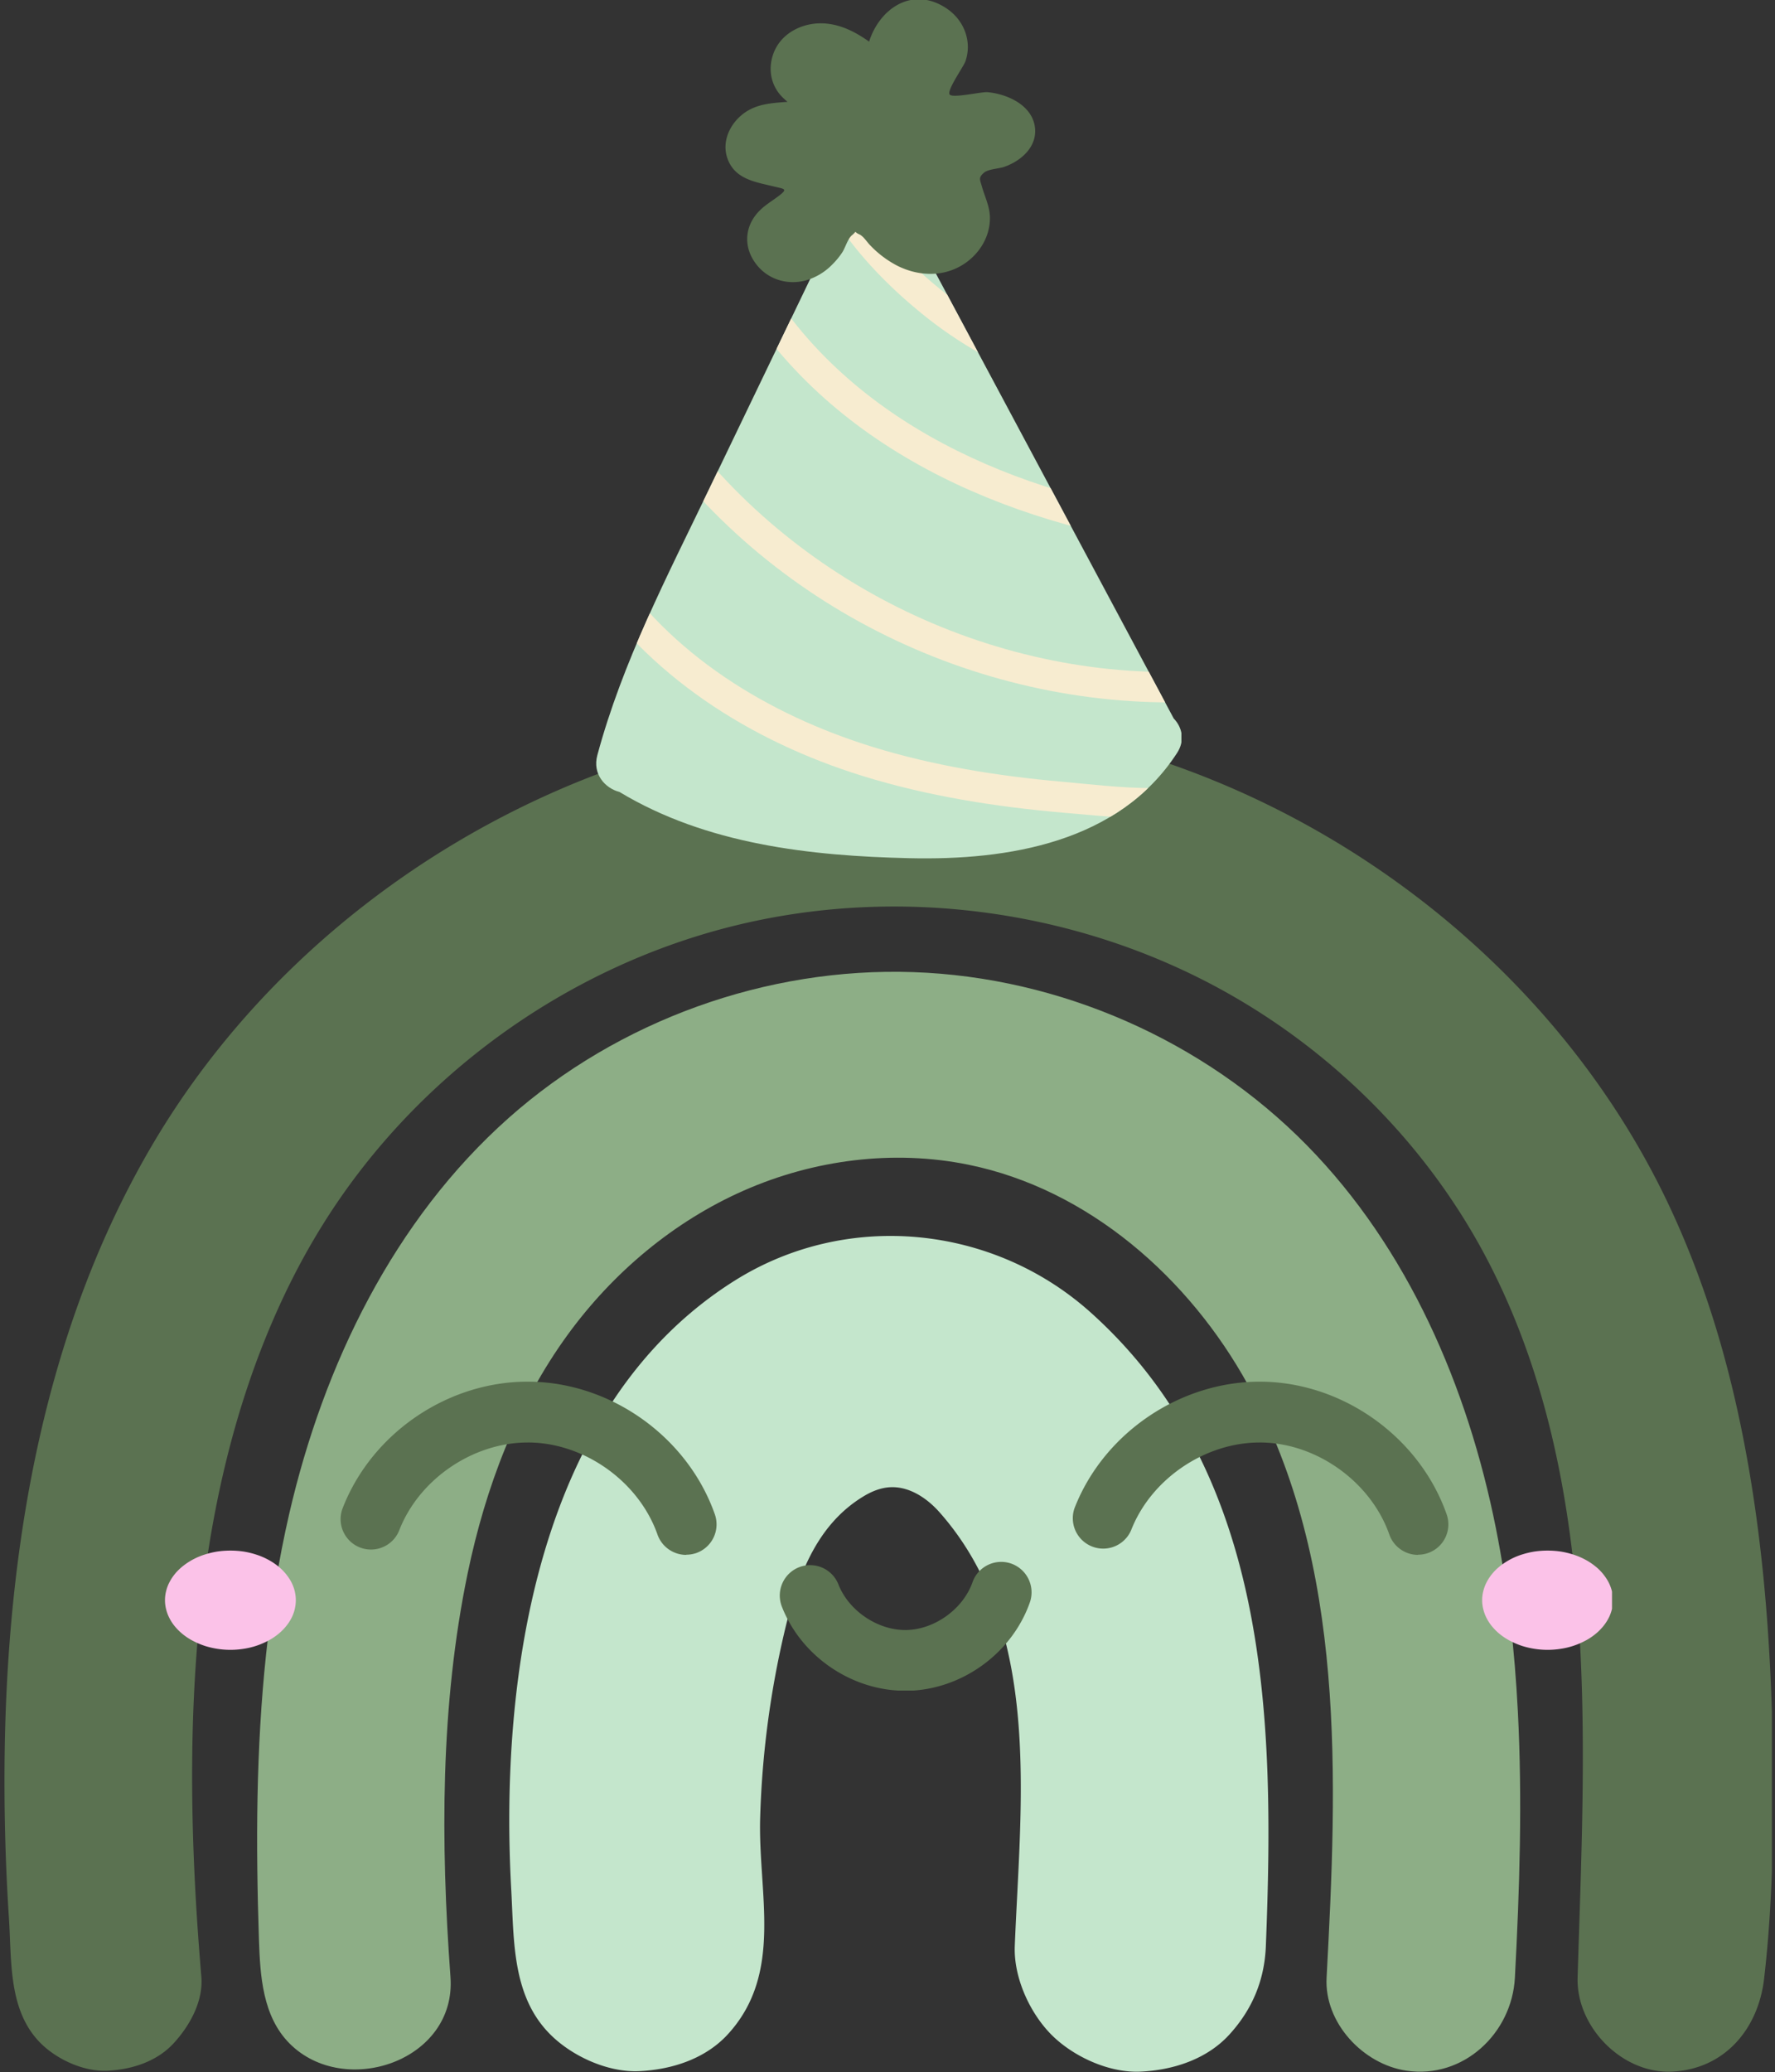
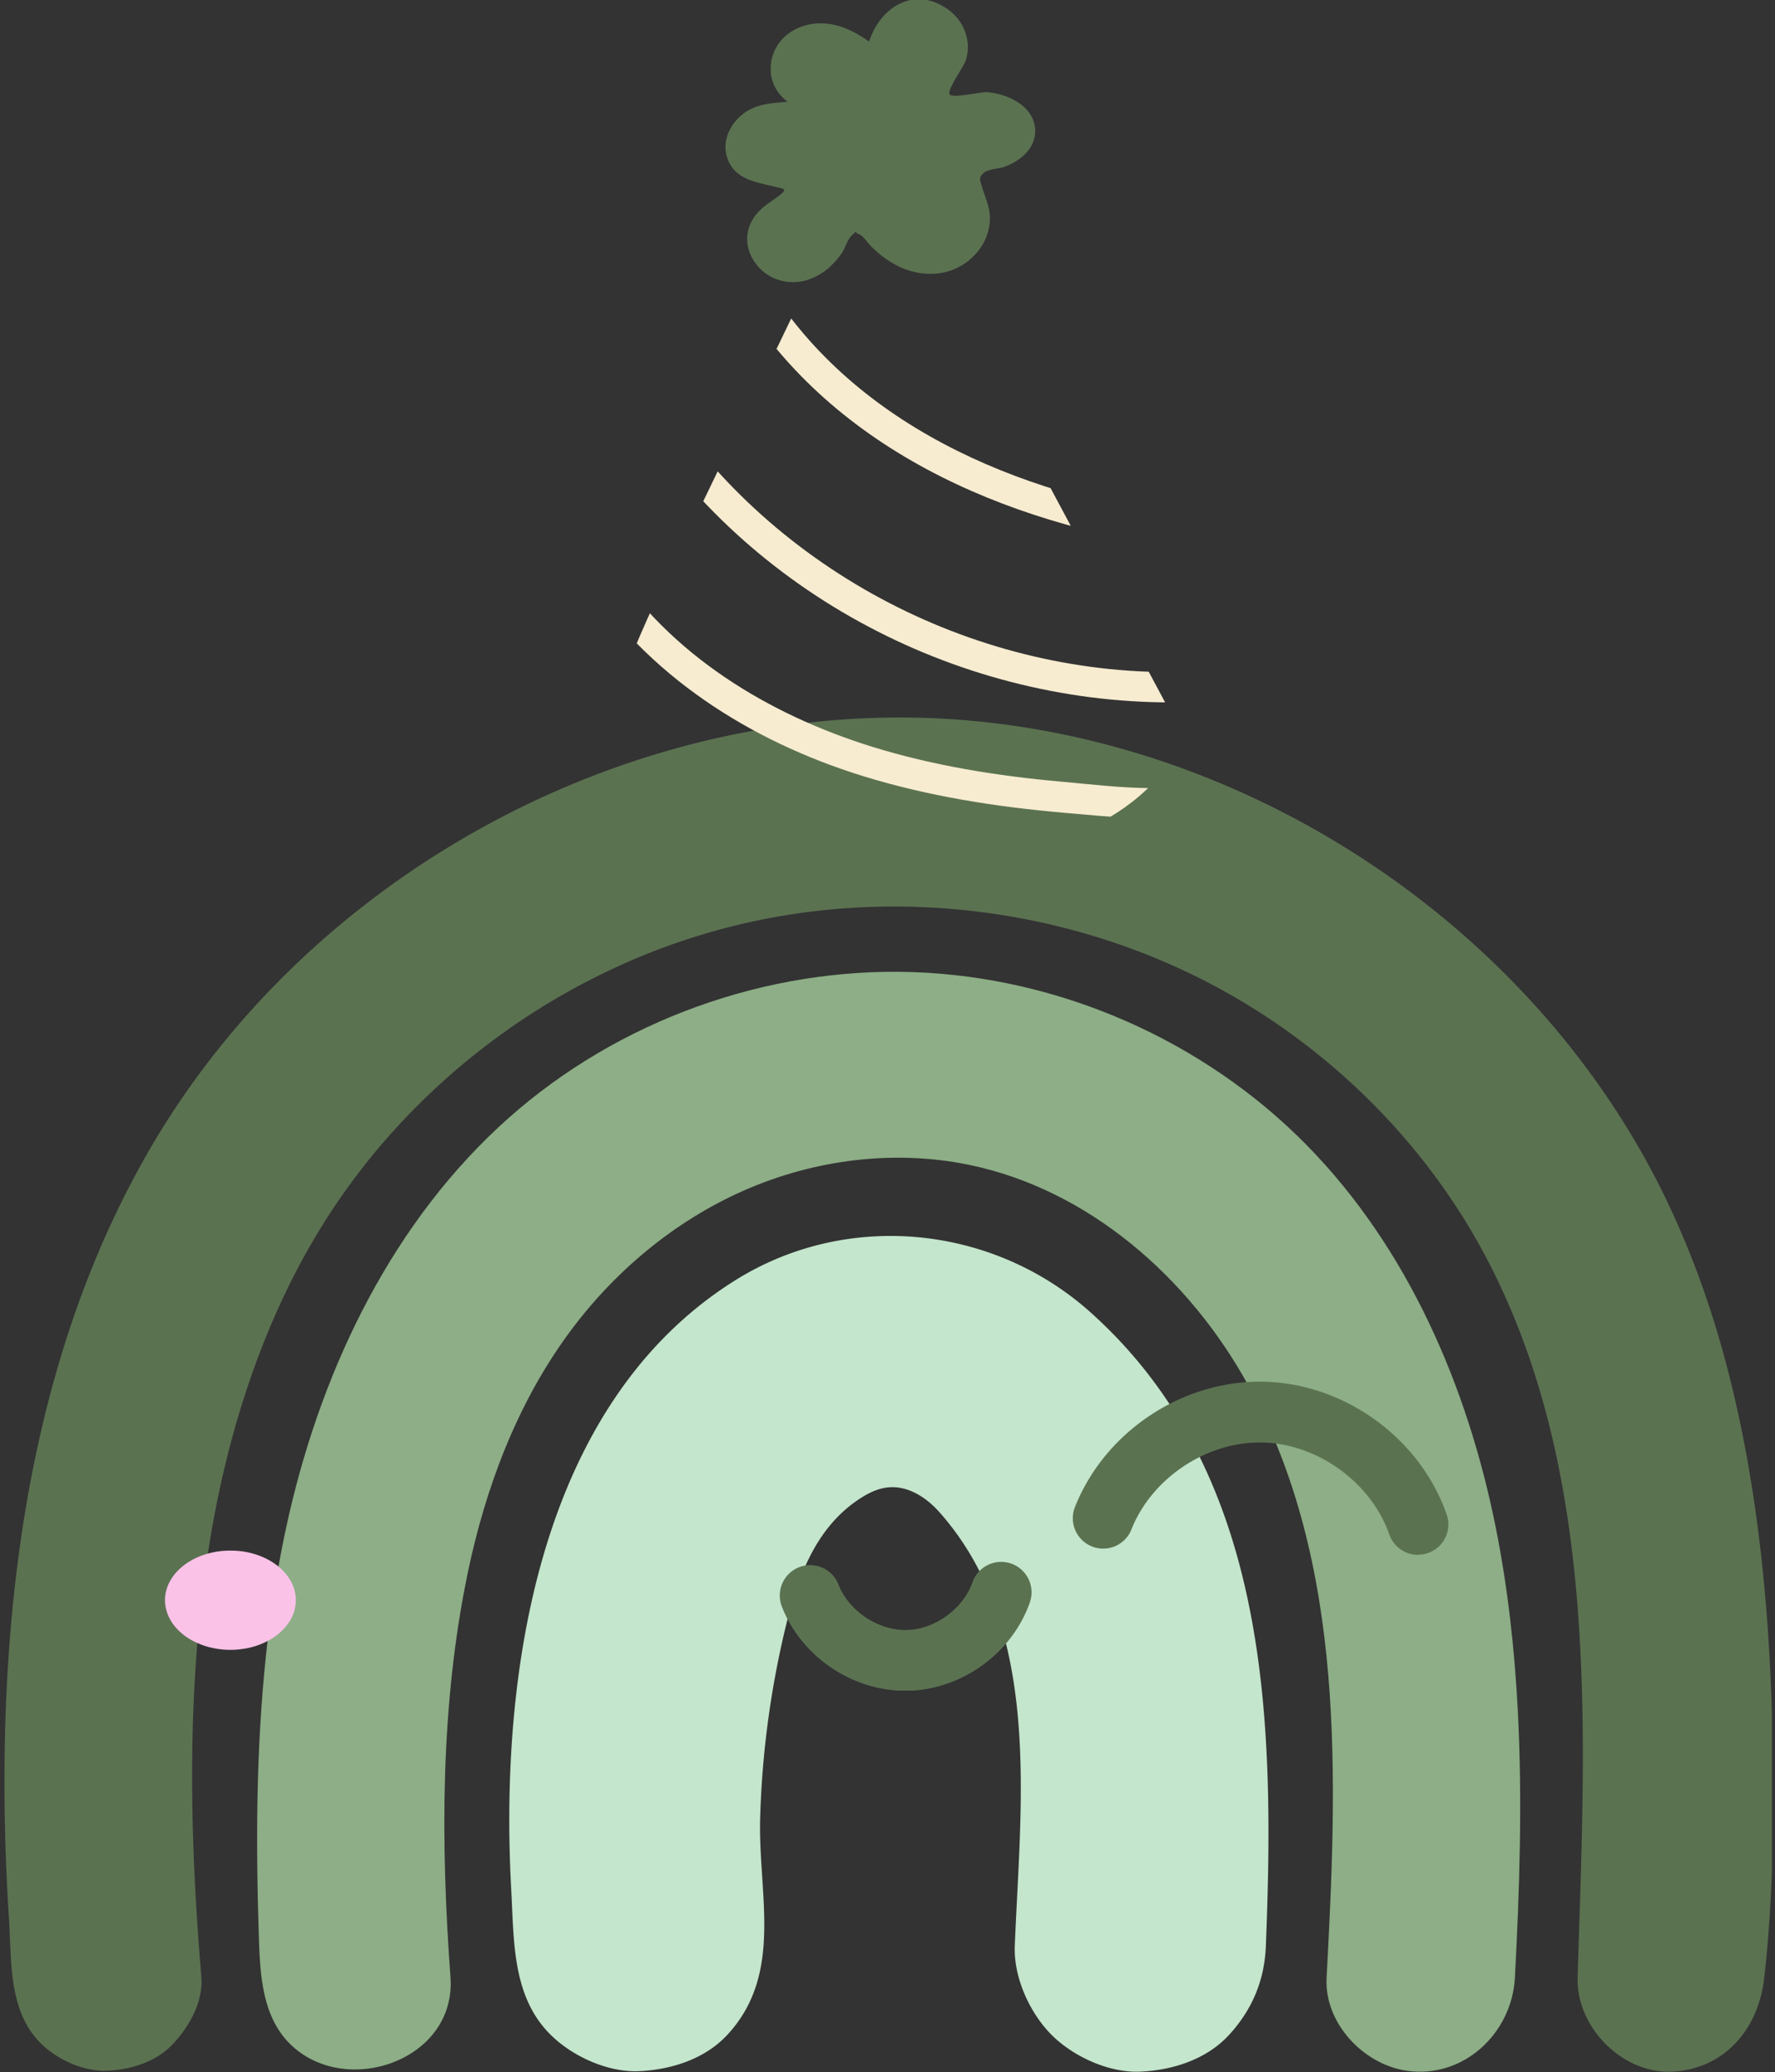
<svg xmlns="http://www.w3.org/2000/svg" version="1.0" viewBox="123 125 128.8 150.3">
  <rect x="123" y="125" width="128.8" height="150.3" fill="#333333" stroke="none" />
  <defs>
    <clipPath id="a">
      <path d="M141.438 195.422h91.882v79.84h-91.882Zm0 0" />
    </clipPath>
    <clipPath id="b">
      <path d="M159.816 214.586h55.391v60.676h-55.39Zm0 0" />
    </clipPath>
    <clipPath id="c">
      <path d="M123.324 177.043h128.25v98.219h-128.25Zm0 0" />
    </clipPath>
    <clipPath id="d">
      <path d="M166 139h42.727v48.61H166Zm0 0" />
    </clipPath>
    <clipPath id="e">
      <path d="M166.254 165h42.473v20h-42.473Zm0 0" />
    </clipPath>
    <clipPath id="f">
      <path d="m208.168 177.11-19.594-36.641c-.52-.969-1.449-1.227-2.281-1.035-1.05-.22-1.934.445-2.379 1.386l-9.484 19.711c-3.02 6.266-6.27 12.504-8.086 19.246-.367 1.364.554 2.391 1.613 2.668 6.297 3.793 13.813 4.637 21.043 4.801 7.168.164 15.176-1.133 19.402-7.617.618-.938.368-1.89-.234-2.52Zm0 0" />
    </clipPath>
    <clipPath id="g">
      <path d="M170 155h38.727v21H170Zm0 0" />
    </clipPath>
    <clipPath id="h">
      <path d="m208.168 177.11-19.594-36.641c-.52-.969-1.449-1.227-2.281-1.035-1.05-.22-1.934.445-2.379 1.386l-9.484 19.711c-3.02 6.266-6.27 12.504-8.086 19.246-.367 1.364.554 2.391 1.613 2.668 6.297 3.793 13.813 4.637 21.043 4.801 7.168.164 15.176-1.133 19.402-7.617.618-.938.368-1.89-.234-2.52Zm0 0" />
    </clipPath>
    <clipPath id="i">
      <path d="M176 144h32.727v21H176Zm0 0" />
    </clipPath>
    <clipPath id="j">
      <path d="m208.168 177.11-19.594-36.641c-.52-.969-1.449-1.227-2.281-1.035-1.05-.22-1.934.445-2.379 1.386l-9.484 19.711c-3.02 6.266-6.27 12.504-8.086 19.246-.367 1.364.554 2.391 1.613 2.668 6.297 3.793 13.813 4.637 21.043 4.801 7.168.164 15.176-1.133 19.402-7.617.618-.938.368-1.89-.234-2.52Zm0 0" />
    </clipPath>
    <clipPath id="k">
-       <path d="M182 139.375h21V154h-21Zm0 0" />
-     </clipPath>
+       </clipPath>
    <clipPath id="l">
      <path d="m208.168 177.11-19.594-36.641c-.52-.969-1.449-1.227-2.281-1.035-1.05-.22-1.934.445-2.379 1.386l-9.484 19.711c-3.02 6.266-6.27 12.504-8.086 19.246-.367 1.364.554 2.391 1.613 2.668 6.297 3.793 13.813 4.637 21.043 4.801 7.168.164 15.176-1.133 19.402-7.617.618-.938.368-1.89-.234-2.52Zm0 0" />
    </clipPath>
    <clipPath id="m">
      <path d="M179 238h19v9.617h-19Zm0 0" />
    </clipPath>
    <clipPath id="n">
      <path d="M230 237h9.973v8H230Zm0 0" />
    </clipPath>
    <clipPath id="o">
      <path d="M134.973 237H145v8h-10.027Zm0 0" />
    </clipPath>
    <clipPath id="p">
      <path d="M200 225.117h29V238h-29Zm0 0" />
    </clipPath>
    <clipPath id="q">
-       <path d="M147 225.117h28V238h-28Zm0 0" />
+       <path d="M147 225.117V238h-28Zm0 0" />
    </clipPath>
  </defs>
  <g id="rainbow">
    <g clip-path="url(#b)" id="rainbow-inner">
      <path fill="#c4e6cc" d="M213.477 240.715c-1.68-7.703-5.008-14.844-11.325-20.512-7.097-6.371-17.699-7.43-25.836-2.32-14.328 8.996-17.078 28.71-16.218 44.191.203 3.696.054 7.707 2.828 10.48 1.578 1.583 4.172 2.77 6.441 2.669 2.356-.106 4.801-.88 6.442-2.668 4.078-4.442 2.191-10.243 2.351-15.707a67.33 67.33 0 0 1 1.742-13.399c.891-3.82 2.215-7.8 5.797-9.941.555-.332 1.168-.582 1.813-.633 1.41-.11 2.726.754 3.664 1.813 7.508 8.48 5.87 21.046 5.46 31.457-.09 2.277 1.083 4.855 2.669 6.445 1.578 1.578 4.172 2.77 6.441 2.668 2.356-.106 4.8-.883 6.441-2.668 1.672-1.824 2.57-3.945 2.668-6.445.333-8.387.41-17.227-1.378-25.43" />
    </g>
    <g clip-path="url(#a)" id="rainbow-middle">
      <path fill="#8dae86" d="M233.14 249.125c-.23-4.453-.718-8.895-1.593-13.285-2.05-10.27-6.379-20.305-13.719-27.774-7.469-7.601-17.918-12.195-28.566-12.558-10.653-.363-21.387 3.508-29.356 10.582-8.312 7.383-13.418 17.87-15.918 28.703-1.55 6.723-2.164 13.625-2.3 20.512-.067 3.457-.012 6.91.101 10.367.09 2.625.258 5.578 2.234 7.555 3.98 3.98 12.11 1.261 11.665-4.832-.715-9.73-.743-19.704 1.25-29.297 1.285-6.176 3.558-12.22 7.273-17.313 3.277-4.492 7.676-8.191 12.762-10.433 5.082-2.239 10.855-2.985 16.297-1.875 8.714 1.777 16.027 8.203 20.308 16 7.129 12.976 6.45 28.656 5.684 42.968-.176 3.274 2.648 6.274 5.789 6.743 4.133.617 7.66-2.708 7.875-6.743.344-6.418.547-12.886.215-19.32" />
    </g>
    <g clip-path="url(#c)" id="rainbow-outer">
      <path fill="#5b7251" d="M251.262 242.95c-.66-9.223-2.258-18.571-5.614-26.973a63.771 63.771 0 0 0-1.636-3.754c-9.653-20.274-31.149-34.305-53.586-35.141-22.438-.832-44.848 11.496-56.29 30.816-8 13.516-10.702 29.594-10.808 45.301-.023 3.64.082 7.285.32 10.922.204 3.098-.062 6.707 2.297 9.07 1.188 1.184 3.13 2.079 4.832 2 1.766-.078 3.602-.656 4.832-2 1.164-1.27 2.153-3.043 2-4.832-1.363-16.132-1.164-33.71 5.688-48.703.914-2 1.95-3.945 3.113-5.812 6.63-10.66 17.504-18.594 29.68-21.649 12.176-3.058 25.508-1.203 36.387 5.063 7.695 4.43 14.156 11.015 18.316 18.86 8.234 15.538 7.258 34.136 6.719 51.163l-.035 1.145c-.114 3.574 3.222 6.992 6.832 6.832 3.808-.172 6.273-3.067 6.699-6.735.617-5.265.703-10.796.637-16.109-.04-3.11-.157-6.281-.383-9.465" />
    </g>
  </g>
  <g id="hat">
    <g clip-path="url(#d)">
-       <path fill="#c4e6cc" d="m208.168 177.11-19.594-36.641c-.52-.969-1.449-1.227-2.281-1.035-1.05-.22-1.934.445-2.379 1.386l-9.484 19.711c-3.02 6.266-6.27 12.504-8.086 19.246-.367 1.364.554 2.391 1.613 2.668 6.297 3.793 13.813 4.637 21.043 4.801 7.168.164 15.176-1.133 19.402-7.617.618-.938.368-1.89-.234-2.52Zm0 0" />
-     </g>
+       </g>
    <g clip-path="url(#e)">
      <g clip-path="url(#f)">
        <path fill="#f7ecd0" d="M212.84 181.02c-3.887 1.777-8.7 1.042-12.82.675-4.641-.414-9.262-1.148-13.72-2.527-7.546-2.34-14.706-6.684-19.054-13.434-.77-1.191-2.766-.199-1.992 1.008 4.676 7.254 12.184 12.012 20.324 14.535 4.723 1.465 9.649 2.239 14.567 2.668 4.496.387 9.468 1.004 13.703-.937 1.304-.598.297-2.59-1.008-1.988Zm0 0" />
      </g>
    </g>
    <g clip-path="url(#g)">
      <g clip-path="url(#h)">
        <path fill="#f7ecd0" d="M211.973 173.54c-15.024 1.507-30.328-5.325-39.387-17.36-.867-1.149-2.531.34-1.672 1.48 9.57 12.703 25.727 19.649 41.524 18.063 1.421-.145.953-2.328-.465-2.184Zm0 0" />
      </g>
    </g>
    <g clip-path="url(#i)">
      <g clip-path="url(#j)">
        <path fill="#f7ecd0" d="M208.852 162.547c-11.98-1.664-24.223-6.777-30.594-17.625-.723-1.23-2.719-.234-1.992 1.008 6.804 11.578 19.636 17.066 32.453 18.843 1.422.2 1.547-2.03.133-2.226Zm0 0" />
      </g>
    </g>
    <g clip-path="url(#k)">
      <g clip-path="url(#l)">
        <path fill="#f7ecd0" d="M201.883 151.395a28.44 28.44 0 0 1-10.274-5.118c-3.02-2.355-6.007-5.558-7.476-9.14-.547-1.325-2.535-.313-1.992 1.008 1.562 3.804 4.726 7.167 7.89 9.714a30.039 30.039 0 0 0 11.13 5.645c1.382.375 2.109-1.734.722-2.11Zm0 0" />
      </g>
    </g>
    <path fill="#5b7251" d="M198.078 134.102c-.285-1.528-2.027-2.286-3.41-2.415-.453-.042-2.473.442-2.746.18-.274-.262 1.008-2.043 1.133-2.422.504-1.465-.118-3.004-1.383-3.843-2.504-1.657-4.871.074-5.606 2.418-1-.708-2.09-1.274-3.351-1.325-1.508-.058-3.059.72-3.594 2.192-.434 1.191-.156 2.445.785 3.289.067.062.149.137.239.21-.97.079-1.938.118-2.81.602-1.183.657-2.01 2.09-1.573 3.434.511 1.57 2.011 1.77 3.398 2.105.77.188 1.043.16.332.696-.488.37-1.015.672-1.441 1.125-.98 1.039-1.106 2.441-.317 3.62.82 1.239 2.301 1.75 3.723 1.376a4.36 4.36 0 0 0 1.918-1.14c.273-.27.52-.563.73-.88.23-.336.399-.996.711-1.258.446-.37.067-.273.536-.07.308.137.558.563.789.793a7.44 7.44 0 0 0 2 1.5c1.547.762 3.355.82 4.824-.152 1.133-.754 1.887-1.996 1.867-3.375-.016-.797-.363-1.469-.578-2.219-.14-.512-.285-.652.156-1.023.309-.258 1.063-.282 1.45-.415 1.269-.437 2.488-1.523 2.218-3.003Zm0 0" />
  </g>
  <g id="face">
    <g id="mouth" clip-path="url(#m)">
      <path fill="#5b7251" d="M188.684 247.633c-3.875 0-7.54-2.492-8.95-6.106a2.207 2.207 0 0 1 1.25-2.855 2.207 2.207 0 0 1 2.856 1.25c.742 1.894 2.816 3.305 4.847 3.305h.075c2.058-.036 4.125-1.524 4.808-3.47a2.207 2.207 0 0 1 2.813-1.347 2.213 2.213 0 0 1 1.347 2.813c-1.304 3.71-4.957 6.343-8.894 6.414h-.152Zm0 0" />
    </g>
    <g id="cheek-right" clip-path="url(#n)">
-       <path fill="#fbc2e8" d="M240.043 241.063a2.844 2.844 0 0 1-.36 1.378 3.338 3.338 0 0 1-.44.621c-.173.2-.368.38-.59.547a4.278 4.278 0 0 1-.72.446 5.466 5.466 0 0 1-1.71.539 6.08 6.08 0 0 1-1.852 0 6.14 6.14 0 0 1-.89-.203 5.825 5.825 0 0 1-.82-.336 4.617 4.617 0 0 1-.72-.446 3.946 3.946 0 0 1-.59-.547 3.316 3.316 0 0 1-.437-.62 2.84 2.84 0 0 1-.27-.676 2.675 2.675 0 0 1 0-1.407c.06-.23.149-.457.27-.672.117-.218.266-.425.438-.625.171-.195.37-.378.59-.542a4.952 4.952 0 0 1 1.538-.782c.29-.09.586-.16.891-.207a6.622 6.622 0 0 1 1.852 0c.304.047.601.117.89.207.29.09.563.2.82.332.262.133.5.282.72.45a3.744 3.744 0 0 1 1.03 1.167c.118.215.208.442.27.672.059.235.09.47.09.703Zm0 0" />
-     </g>
+       </g>
    <g id="cheek-left" clip-path="url(#o)">
      <path fill="#fbc2e8" d="M144.465 241.063a2.844 2.844 0 0 1-.36 1.378 3.338 3.338 0 0 1-.44.621c-.173.2-.368.38-.59.547a4.278 4.278 0 0 1-.72.446 5.466 5.466 0 0 1-1.71.539 6.08 6.08 0 0 1-1.852 0 6.14 6.14 0 0 1-.89-.203 5.825 5.825 0 0 1-.821-.336 4.617 4.617 0 0 1-.719-.446 4.146 4.146 0 0 1-.59-.547 3.316 3.316 0 0 1-.437-.62 2.84 2.84 0 0 1-.27-.676 2.675 2.675 0 0 1 0-1.407c.059-.23.149-.457.27-.672.117-.218.266-.425.437-.625.176-.195.372-.378.59-.542a4.952 4.952 0 0 1 1.54-.782c.288-.09.585-.16.89-.207a6.622 6.622 0 0 1 1.852 0c.308.047.605.117.89.207.29.09.563.2.82.332.262.133.5.282.72.45a3.743 3.743 0 0 1 1.03 1.167c.118.215.208.442.27.672.059.235.09.47.09.703Zm0 0" />
    </g>
    <g id="eye-right" clip-path="url(#p)">
      <path fill="#5b7251" d="M225.895 237.777c-.907 0-1.758-.57-2.079-1.472-1.336-3.805-5.23-6.61-9.257-6.68h-.153c-3.976 0-7.883 2.652-9.328 6.363a2.205 2.205 0 0 1-4.105-1.605c2.14-5.5 7.773-9.266 13.66-9.168 5.898.101 11.387 4.058 13.34 9.62a2.2 2.2 0 0 1-2.078 2.93Zm0 0" />
    </g>
    <g id="eye-left" clip-path="url(#q)">
      <path fill="#5b7251" d="M172.79 237.777c-.907 0-1.759-.57-2.08-1.472-1.335-3.805-5.23-6.61-9.257-6.68h-.152c-3.977 0-7.883 2.652-9.328 6.363a2.203 2.203 0 1 1-4.106-1.605c2.14-5.5 7.75-9.274 13.66-9.168 5.899.101 11.387 4.058 13.344 9.62a2.204 2.204 0 0 1-1.351 2.81 2.273 2.273 0 0 1-.73.12Zm0 0" />
    </g>
  </g>
</svg>